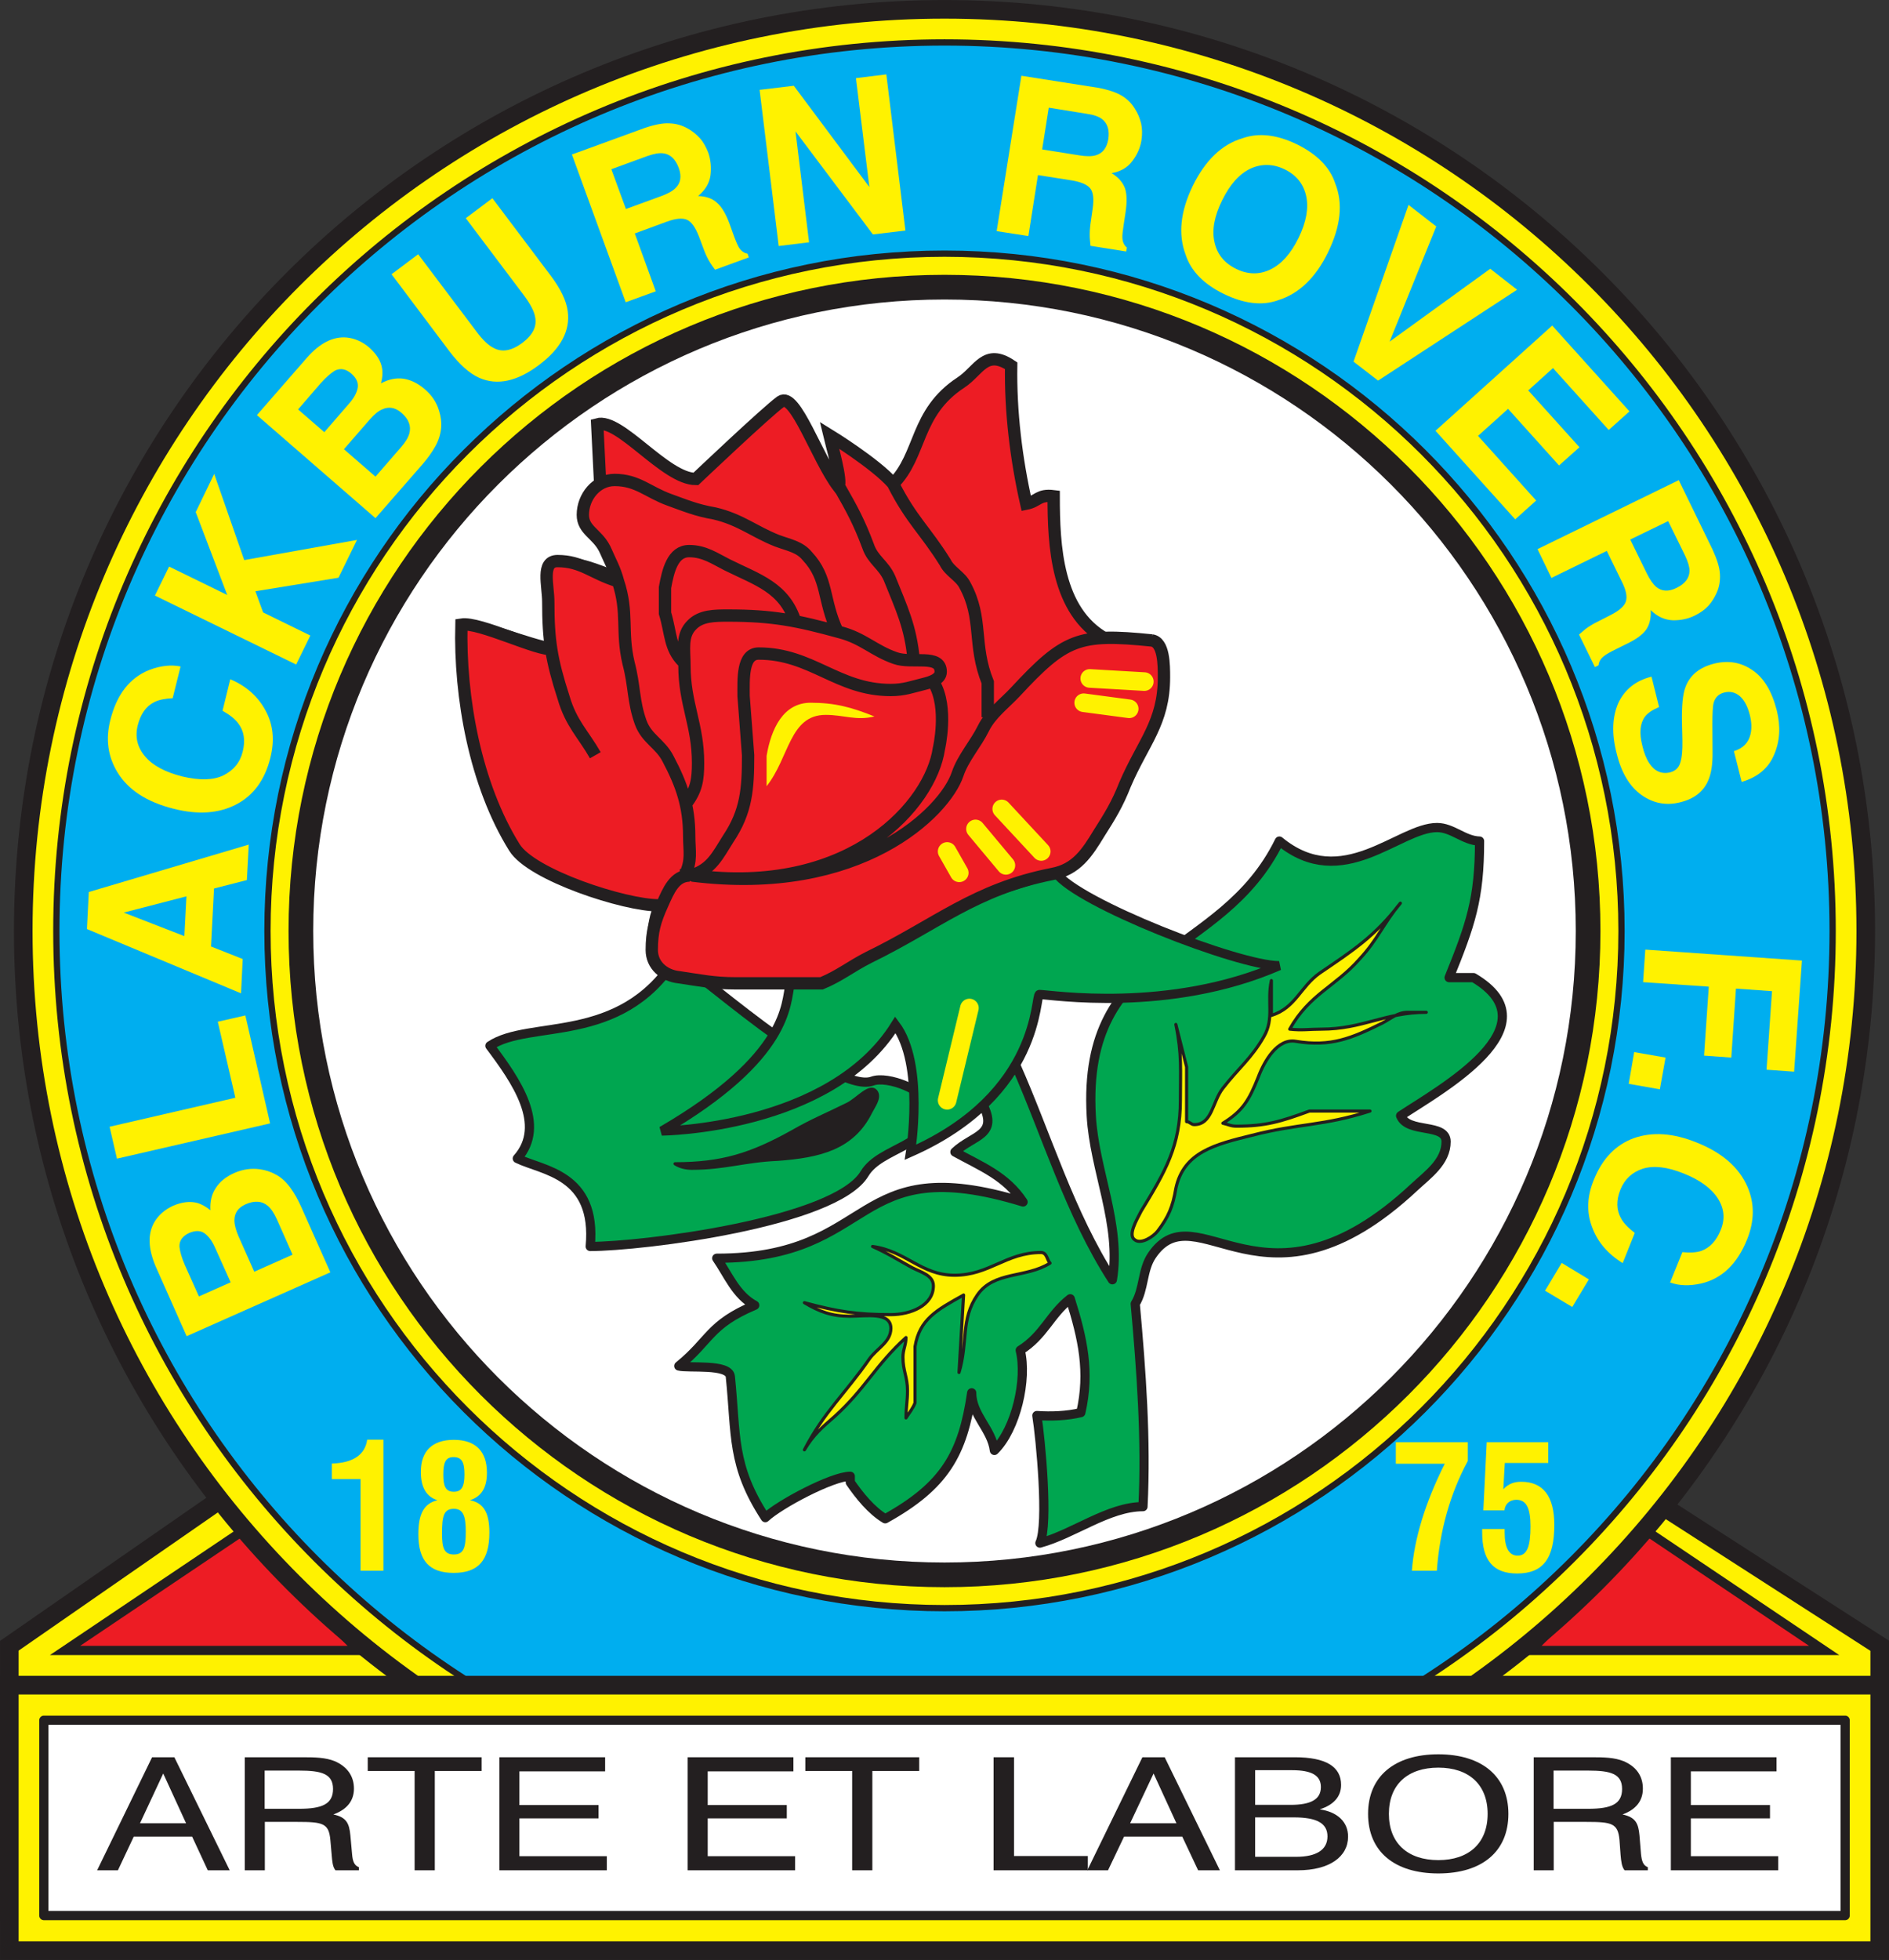
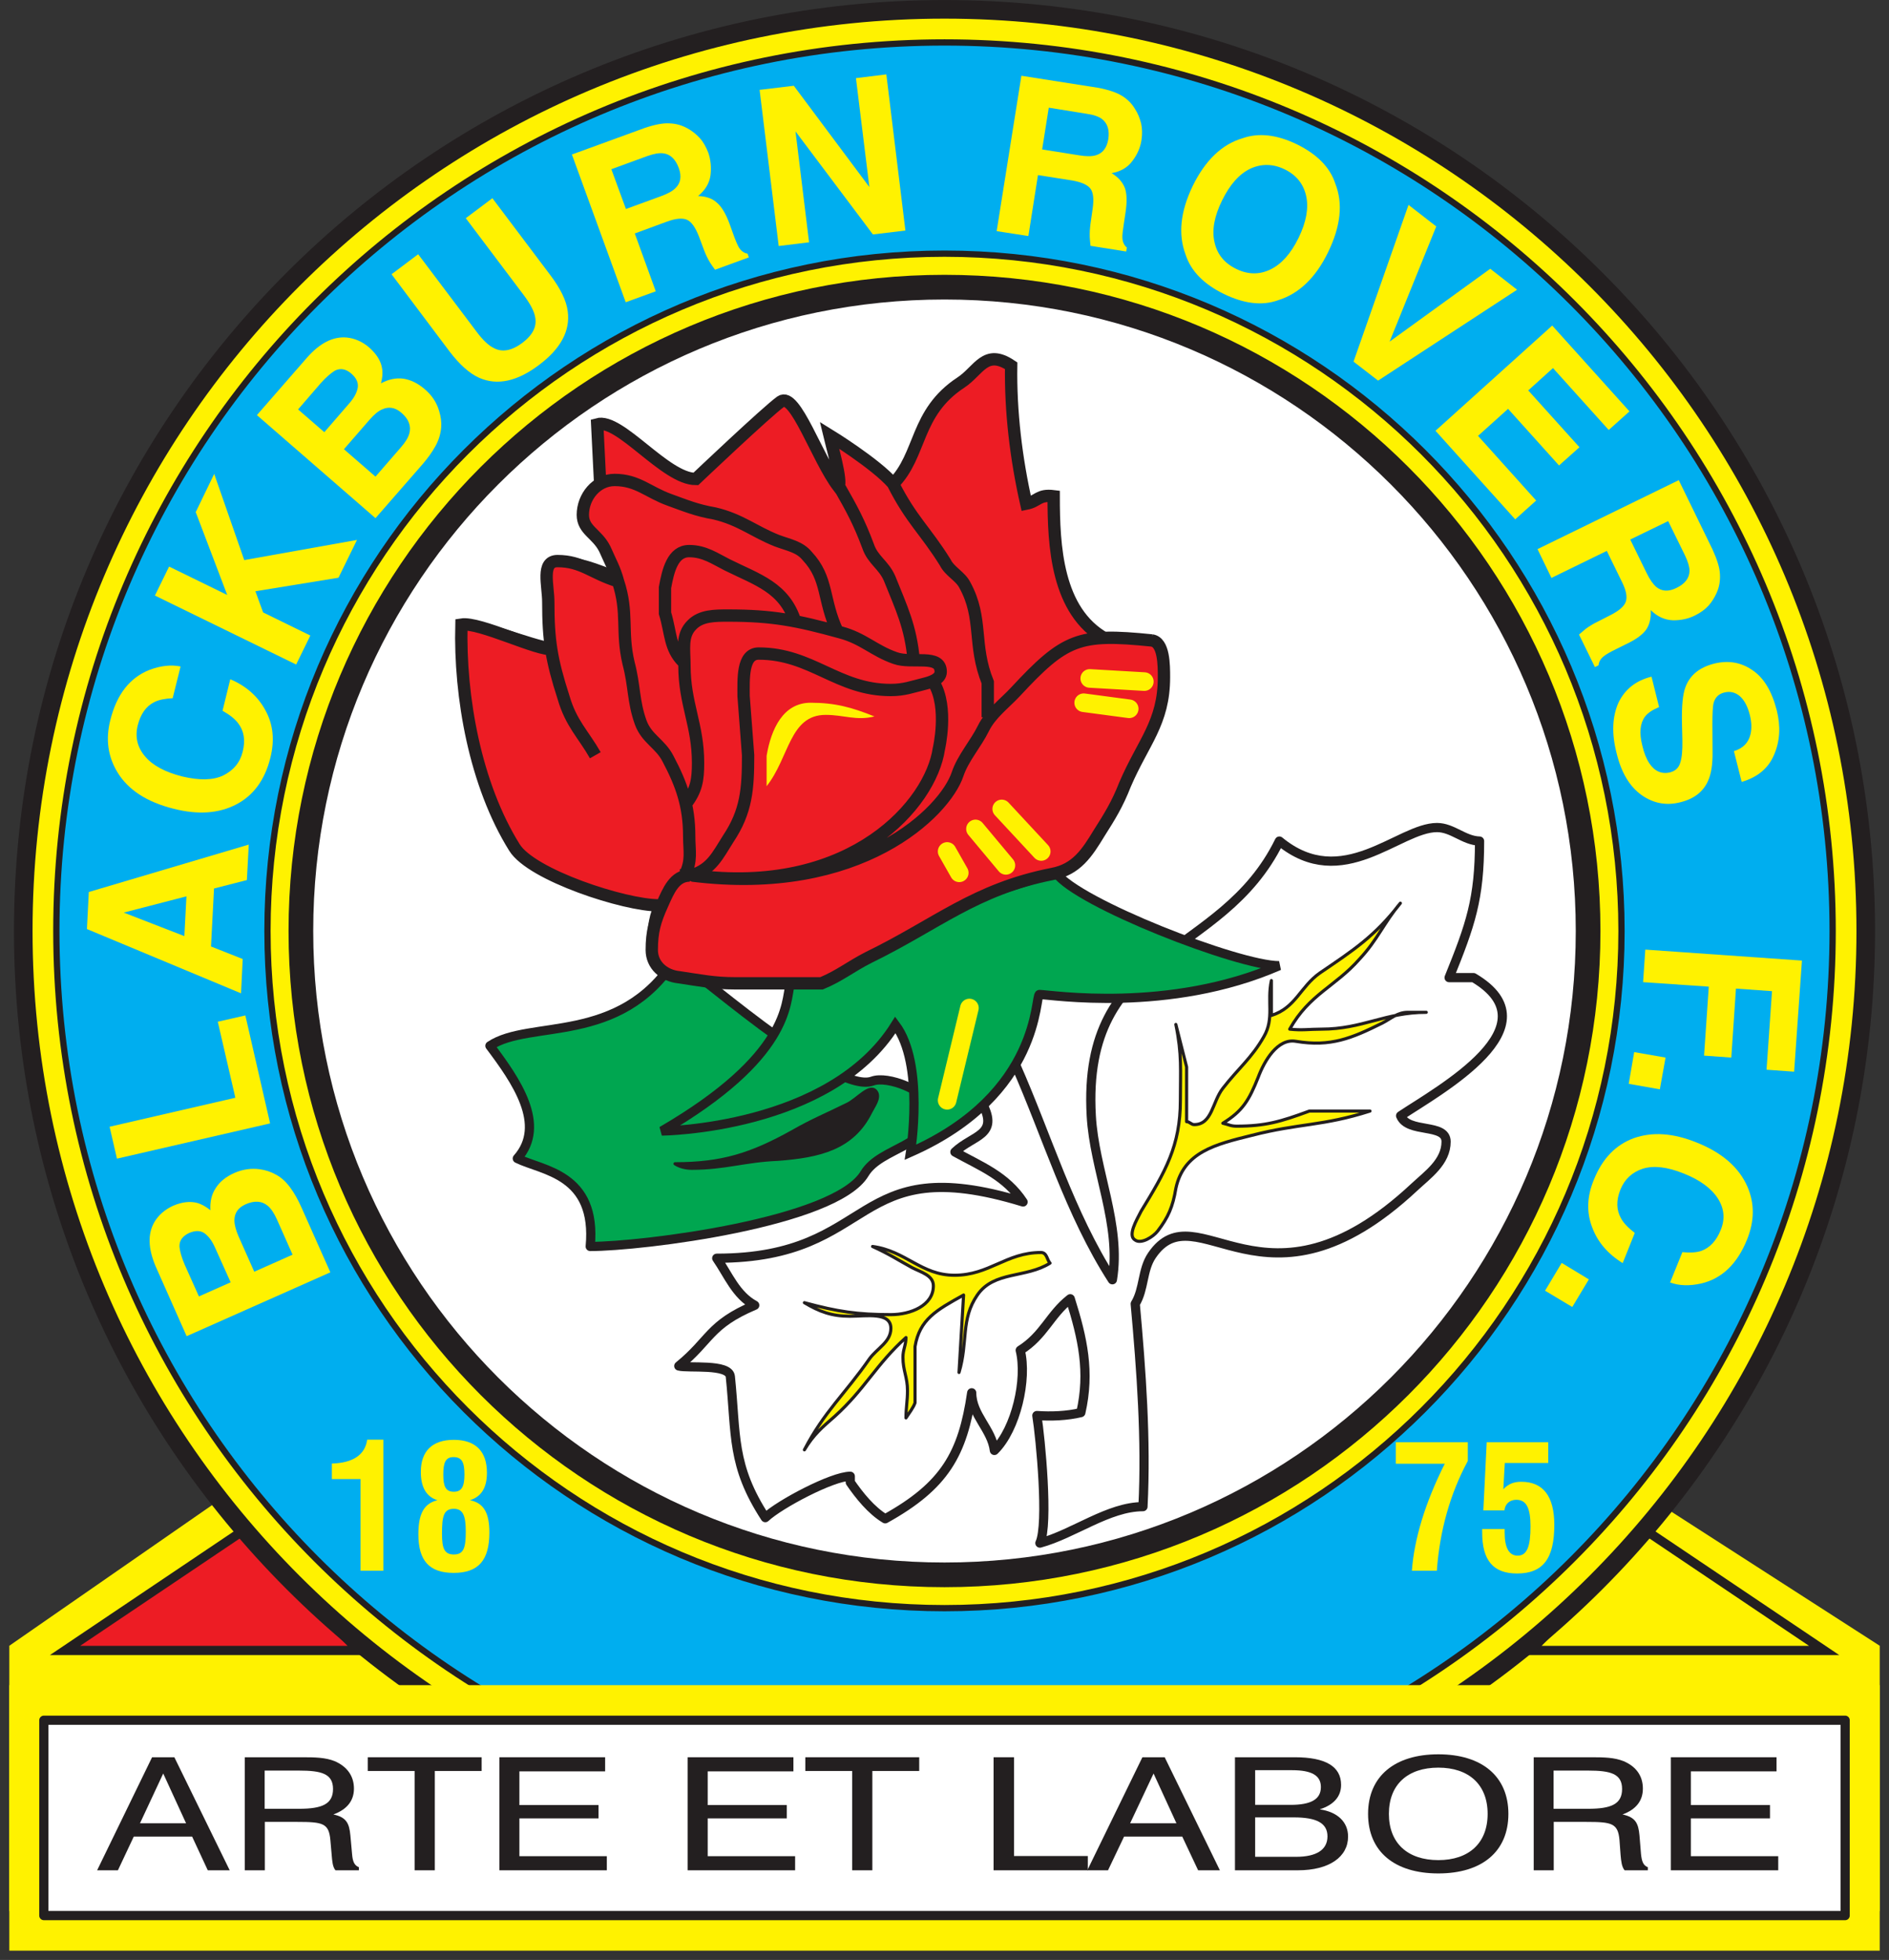
<svg xmlns="http://www.w3.org/2000/svg" width="310.67pt" height="322.22pt" viewBox="0 0 310.67 322.22" version="1.1">
  <rect x="0" y="0" width="310.67" height="322.22" fill="#333333" stroke="none" />
  <defs>
    <clipPath id="clip1">
-       <path d="M 0 151 L 310.672 151 L 310.672 322.219 L 0 322.219 Z M 0 151 " />
-     </clipPath>
+       </clipPath>
    <clipPath id="clip2">
      <path d="M 0 275 L 310.672 275 L 310.672 322.219 L 0 322.219 Z M 0 275 " />
    </clipPath>
  </defs>
  <g id="surface1">
    <path style=" stroke:none;fill-rule:evenodd;fill:rgb(100%,94.899%,0%);fill-opacity:1;" d="M 309.145 270.566 L 309.145 314.184 L 1.531 314.184 L 1.531 270.566 L 149.559 167.91 L 309.145 270.566 " />
    <g clip-path="url(#clip1)" clip-rule="nonzero">
      <path style="fill:none;stroke-width:30.593;stroke-linecap:round;stroke-linejoin:miter;stroke:rgb(13.699%,12.199%,12.5%);stroke-opacity:1;stroke-miterlimit:3.864;" d="M 3091.445 516.536 L 3091.445 80.364 L 15.312 80.364 L 15.312 516.536 L 1495.586 1543.098 Z M 3091.445 516.536 " transform="matrix(0.1,0,0,-0.1,0,322.22)" />
    </g>
    <path style=" stroke:none;fill-rule:evenodd;fill:rgb(92.899%,10.999%,14.099%);fill-opacity:1;" d="M 10.695 271.34 L 58.988 271.34 L 39.578 251.918 L 10.695 271.34 " />
    <path style="fill:none;stroke-width:15.137;stroke-linecap:round;stroke-linejoin:miter;stroke:rgb(13.699%,12.199%,12.5%);stroke-opacity:1;stroke-miterlimit:3.864;" d="M 106.953 508.802 L 589.883 508.802 L 395.781 703.02 Z M 106.953 508.802 " transform="matrix(0.1,0,0,-0.1,0,322.22)" />
-     <path style=" stroke:none;fill-rule:evenodd;fill:rgb(92.899%,10.999%,14.099%);fill-opacity:1;" d="M 300.004 271.34 L 251.711 271.34 L 271.129 251.918 L 300.004 271.34 " />
    <path style="fill:none;stroke-width:15.137;stroke-linecap:round;stroke-linejoin:miter;stroke:rgb(13.699%,12.199%,12.5%);stroke-opacity:1;stroke-miterlimit:3.864;" d="M 3000.039 508.802 L 2517.109 508.802 L 2711.289 703.02 Z M 3000.039 508.802 " transform="matrix(0.1,0,0,-0.1,0,322.22)" />
    <path style=" stroke:none;fill-rule:evenodd;fill:rgb(100%,94.899%,0%);fill-opacity:1;" d="M 3.828 153.059 C 3.828 69.371 71.664 1.535 155.336 1.535 C 239.016 1.535 306.848 69.371 306.848 153.059 C 306.848 236.711 239.016 304.551 155.336 304.551 C 71.664 304.551 3.828 236.711 3.828 153.059 " />
    <path style="fill:none;stroke-width:30.593;stroke-linecap:round;stroke-linejoin:round;stroke:rgb(13.699%,12.199%,12.5%);stroke-opacity:1;stroke-miterlimit:3.864;" d="M 38.242 1691.614 C 38.242 2528.489 716.641 3206.848 1553.359 3206.848 C 2390.156 3206.848 3068.477 2528.489 3068.477 1691.614 C 3068.477 855.091 2390.156 176.692 1553.359 176.692 C 716.641 176.692 38.242 855.091 38.242 1691.614 Z M 38.242 1691.614 " transform="matrix(0.1,0,0,-0.1,0,322.22)" />
    <path style=" stroke:none;fill-rule:evenodd;fill:rgb(0%,68.199%,93.7%);fill-opacity:1;" d="M 9.266 153.059 C 9.266 72.367 74.641 6.98 155.336 6.98 C 236 6.98 301.402 72.367 301.402 153.059 C 301.402 233.719 236 299.141 155.336 299.141 C 74.641 299.141 9.266 233.719 9.266 153.059 " />
    <path style="fill:none;stroke-width:10.304;stroke-linecap:round;stroke-linejoin:round;stroke:rgb(13.699%,12.199%,12.5%);stroke-opacity:1;stroke-miterlimit:3.864;" d="M 92.656 1691.614 C 92.656 2498.528 746.406 3152.395 1553.359 3152.395 C 2360 3152.395 3014.023 2498.528 3014.023 1691.614 C 3014.023 885.013 2360 230.794 1553.359 230.794 C 746.406 230.794 92.656 885.013 92.656 1691.614 Z M 92.656 1691.614 " transform="matrix(0.1,0,0,-0.1,0,322.22)" />
    <path style=" stroke:none;fill-rule:evenodd;fill:rgb(100%,94.899%,0%);fill-opacity:1;" d="M 43.988 153.059 C 43.988 91.566 93.836 41.703 155.336 41.703 C 216.836 41.703 266.676 91.566 266.676 153.059 C 266.676 214.551 216.836 264.383 155.336 264.383 C 93.836 264.383 43.988 214.551 43.988 153.059 " />
    <path style="fill:none;stroke-width:10.304;stroke-linecap:round;stroke-linejoin:round;stroke:rgb(13.699%,12.199%,12.5%);stroke-opacity:1;stroke-miterlimit:3.864;" d="M 439.883 1691.614 C 439.883 2306.536 938.359 2805.169 1553.359 2805.169 C 2168.359 2805.169 2666.758 2306.536 2666.758 1691.614 C 2666.758 1076.692 2168.359 578.372 1553.359 578.372 C 938.359 578.372 439.883 1076.692 439.883 1691.614 Z M 439.883 1691.614 " transform="matrix(0.1,0,0,-0.1,0,322.22)" />
    <path style=" stroke:none;fill-rule:evenodd;fill:rgb(100%,100%,100%);fill-opacity:1;" d="M 49.484 153.059 C 49.484 94.594 96.883 47.211 155.336 47.211 C 213.793 47.211 261.184 94.594 261.184 153.059 C 261.184 211.523 213.793 258.906 155.336 258.906 C 96.883 258.906 49.484 211.523 49.484 153.059 " />
    <path style="fill:none;stroke-width:40.578;stroke-linecap:round;stroke-linejoin:round;stroke:rgb(13.699%,12.199%,12.5%);stroke-opacity:1;stroke-miterlimit:3.864;" d="M 494.844 1691.614 C 494.844 2276.262 968.828 2750.091 1553.359 2750.091 C 2137.93 2750.091 2611.836 2276.262 2611.836 1691.614 C 2611.836 1106.966 2137.93 633.138 1553.359 633.138 C 968.828 633.138 494.844 1106.966 494.844 1691.614 Z M 494.844 1691.614 " transform="matrix(0.1,0,0,-0.1,0,322.22)" />
    <path style=" stroke:none;fill-rule:evenodd;fill:rgb(100%,94.899%,0%);fill-opacity:1;" d="M 25.383 200.926 C 26.066 199.762 27.09 198.863 28.488 198.219 C 29.945 197.605 31.258 197.449 32.469 197.77 C 33.121 197.961 33.836 198.348 34.605 198.961 C 34.516 197.578 34.793 196.352 35.48 195.32 C 36.129 194.289 37.156 193.453 38.523 192.844 C 39.918 192.23 41.32 192.031 42.746 192.23 C 43.676 192.355 44.547 192.645 45.355 193.098 C 46.289 193.582 47.062 194.324 47.746 195.258 C 48.43 196.191 49.023 197.254 49.551 198.441 L 54.332 209.172 L 30.695 219.672 L 25.602 208.203 C 24.359 205.273 24.266 202.859 25.383 200.926 Z M 41.816 209.074 L 48.117 206.27 L 45.543 200.473 C 45.078 199.441 44.578 198.699 44.055 198.254 C 43.059 197.414 41.844 197.348 40.383 197.992 C 39.172 198.539 38.551 199.41 38.551 200.637 C 38.551 201.312 38.773 202.18 39.211 203.211 Z M 32.715 213.133 L 37.934 210.816 L 35.324 205.016 C 34.859 203.984 34.301 203.246 33.648 202.762 C 32.961 202.277 32.125 202.281 31.129 202.695 C 30.016 203.211 29.484 203.953 29.512 204.949 C 29.609 205.82 29.891 206.785 30.387 207.945 L 32.715 213.133 " />
    <path style=" stroke:none;fill-rule:evenodd;fill:rgb(100%,94.899%,0%);fill-opacity:1;" d="M 19.234 190.484 L 18.023 185.238 L 38.707 180.473 L 35.816 167.973 L 40.352 166.941 L 44.422 184.688 L 19.234 190.484 " />
    <path style=" stroke:none;fill-rule:evenodd;fill:rgb(100%,94.899%,0%);fill-opacity:1;" d="M 14.297 152.738 L 14.605 146.648 L 40.914 138.852 L 40.602 144.684 L 35.199 146.07 L 34.703 155.605 L 39.918 157.664 L 39.641 163.305 Z M 30.32 153.898 L 30.664 147.359 L 20.352 150.031 Z M 30.32 153.898 " />
    <path style=" stroke:none;fill-rule:evenodd;fill:rgb(100%,94.899%,0%);fill-opacity:1;" d="M 19.297 126.934 C 17.746 124.359 17.34 121.523 18.148 118.367 C 19.207 114.148 21.344 111.406 24.609 110.121 C 26.414 109.445 28.117 109.25 29.699 109.57 L 28.398 114.789 C 27.121 114.855 26.098 115.051 25.355 115.438 C 24.016 116.109 23.117 117.398 22.648 119.27 C 22.184 121.168 22.59 122.875 23.863 124.359 C 25.102 125.84 27.156 126.934 29.945 127.645 C 32.777 128.32 35.043 128.289 36.719 127.484 C 38.402 126.648 39.488 125.355 39.918 123.555 C 40.383 121.715 40.137 120.172 39.172 118.914 C 38.645 118.207 37.809 117.527 36.598 116.855 L 37.871 111.668 C 40.512 112.793 42.438 114.504 43.676 116.82 C 44.922 119.105 45.199 121.684 44.457 124.617 C 43.555 128.223 41.691 130.77 38.863 132.246 C 36.039 133.73 32.59 133.988 28.551 132.961 C 24.172 131.863 21.066 129.867 19.297 126.934 " />
    <path style=" stroke:none;fill-rule:evenodd;fill:rgb(100%,94.899%,0%);fill-opacity:1;" d="M 25.477 97.91 L 27.809 93.145 L 37.371 97.816 L 32.188 84.191 L 35.23 77.91 L 40.168 92.078 L 58.711 88.766 L 55.668 94.98 L 42.004 97.203 L 43.273 100.684 L 51.039 104.484 L 48.707 109.25 L 25.477 97.91 " />
    <path style=" stroke:none;fill-rule:evenodd;fill:rgb(100%,94.899%,0%);fill-opacity:1;" d="M 57.004 55.488 C 58.34 55.617 59.613 56.164 60.758 57.164 C 61.941 58.227 62.656 59.355 62.84 60.578 C 62.965 61.254 62.906 62.094 62.656 63.023 C 63.902 62.352 65.109 62.094 66.355 62.258 C 67.562 62.445 68.746 63.023 69.863 63.992 C 71.043 64.992 71.816 66.184 72.223 67.566 C 72.504 68.473 72.625 69.371 72.559 70.273 C 72.469 71.336 72.156 72.367 71.602 73.367 C 71.043 74.363 70.324 75.363 69.457 76.363 L 61.754 85.188 L 42.25 68.246 L 50.512 58.773 C 52.621 56.391 54.77 55.297 57.004 55.488 Z M 56.566 73.852 L 61.754 78.359 L 65.918 73.562 C 66.66 72.723 67.129 71.949 67.316 71.273 C 67.656 70.047 67.223 68.891 66.012 67.859 C 65.016 66.988 63.93 66.797 62.84 67.312 C 62.219 67.566 61.539 68.148 60.793 68.988 Z M 49.023 67.312 L 53.34 71.051 L 57.5 66.246 C 58.246 65.379 58.68 64.574 58.836 63.734 C 58.961 62.93 58.617 62.156 57.812 61.449 C 56.91 60.645 55.977 60.48 55.078 60.934 C 54.363 61.383 53.586 62.059 52.75 62.996 L 49.023 67.312 " />
    <path style=" stroke:none;fill-rule:evenodd;fill:rgb(100%,94.899%,0%);fill-opacity:1;" d="M 64.395 45.086 L 68.773 41.797 L 78.344 54.488 C 79.395 55.906 80.359 56.812 81.168 57.195 C 82.566 57.969 84.148 57.68 85.918 56.359 C 87.66 55.039 88.34 53.621 88 52.074 C 87.844 51.172 87.223 49.98 86.168 48.562 L 76.602 35.871 L 80.98 32.586 L 90.543 45.277 C 92.191 47.469 93.156 49.434 93.371 51.172 C 93.809 54.359 92.227 57.324 88.648 60 C 85.078 62.703 81.785 63.414 78.836 62.125 C 77.223 61.414 75.605 59.965 73.93 57.777 L 64.395 45.086 " />
    <path style=" stroke:none;fill-rule:evenodd;fill:rgb(100%,94.899%,0%);fill-opacity:1;" d="M 110.113 20.285 C 111.199 20.316 112.164 20.605 113.098 21.121 C 113.84 21.535 114.492 22.055 115.086 22.699 C 115.672 23.34 116.109 24.148 116.48 25.082 C 116.883 26.238 117.012 27.5 116.852 28.82 C 116.664 30.141 115.988 31.266 114.805 32.23 C 116.109 32.262 117.133 32.621 117.875 33.297 C 118.656 33.941 119.371 35.133 119.988 36.805 L 120.578 38.449 C 120.98 39.578 121.297 40.285 121.512 40.672 C 121.887 41.254 122.352 41.605 122.941 41.703 L 123.156 42.316 L 117.598 44.344 C 117.227 43.859 116.977 43.477 116.789 43.184 C 116.391 42.539 116.078 41.867 115.801 41.156 L 114.957 38.898 C 114.371 37.387 113.719 36.449 112.973 36.129 C 112.227 35.809 111.141 35.902 109.648 36.449 L 104.398 38.383 L 107.848 47.891 L 102.906 49.691 L 94.059 25.402 L 105.98 21.055 C 107.691 20.473 109.059 20.215 110.113 20.285 Z M 100.547 27.82 L 102.941 34.359 L 108.688 32.262 C 109.836 31.848 110.645 31.395 111.105 30.91 C 111.945 30.105 112.129 29.008 111.637 27.629 C 111.105 26.18 110.242 25.34 109.086 25.211 C 108.438 25.113 107.562 25.273 106.449 25.66 L 100.547 27.82 " />
    <path style=" stroke:none;fill-rule:evenodd;fill:rgb(100%,94.899%,0%);fill-opacity:1;" d="M 124.926 14.773 L 130.551 14.098 L 142.977 30.75 L 140.77 12.844 L 145.77 12.23 L 148.906 37.902 L 143.562 38.543 L 130.832 21.605 L 133.062 39.836 L 128.066 40.445 L 124.926 14.773 " />
    <path style=" stroke:none;fill-rule:evenodd;fill:rgb(100%,94.899%,0%);fill-opacity:1;" d="M 184.504 15.742 C 185.402 16.289 186.148 17.027 186.676 17.93 C 187.145 18.637 187.449 19.441 187.672 20.285 C 187.852 21.121 187.883 22.02 187.727 23.055 C 187.547 24.246 187.051 25.402 186.234 26.469 C 185.43 27.562 184.285 28.207 182.82 28.465 C 183.91 29.137 184.629 29.945 185 30.91 C 185.336 31.848 185.375 33.199 185.098 35.004 L 184.84 36.711 C 184.656 37.871 184.562 38.676 184.59 39.094 C 184.629 39.805 184.867 40.316 185.336 40.703 L 185.211 41.348 L 179.348 40.414 C 179.281 39.836 179.25 39.352 179.223 38.996 C 179.195 38.258 179.25 37.516 179.348 36.773 L 179.691 34.391 C 179.93 32.746 179.816 31.621 179.309 30.977 C 178.82 30.363 177.797 29.914 176.238 29.656 L 170.707 28.785 L 169.129 38.805 L 163.914 38 L 167.98 12.453 L 180.496 14.418 C 182.266 14.738 183.594 15.191 184.504 15.742 Z M 172.484 17.703 L 171.395 24.566 L 177.453 25.531 C 178.629 25.727 179.559 25.727 180.215 25.531 C 181.336 25.211 182.016 24.34 182.266 22.926 C 182.512 21.379 182.141 20.25 181.203 19.543 C 180.676 19.156 179.844 18.863 178.695 18.703 L 172.484 17.703 " />
    <path style=" stroke:none;fill-rule:evenodd;fill:rgb(100%,94.899%,0%);fill-opacity:1;" d="M 210.254 49.34 C 207.613 50.305 204.625 49.949 201.305 48.34 C 197.984 46.727 195.871 44.566 195 41.898 C 193.727 38.543 194.129 34.777 196.148 30.59 C 198.227 26.34 200.961 23.727 204.348 22.73 C 206.988 21.797 209.965 22.117 213.297 23.727 C 216.617 25.371 218.73 27.5 219.602 30.172 C 220.902 33.457 220.5 37.191 218.414 41.48 C 216.395 45.633 213.66 48.273 210.25 49.34 Z M 208.914 44.312 C 210.742 43.441 212.301 41.703 213.574 39.094 C 214.844 36.484 215.246 34.195 214.816 32.23 C 214.375 30.234 213.199 28.785 211.305 27.852 C 209.383 26.914 207.488 26.887 205.648 27.723 C 203.82 28.594 202.273 30.332 200.992 32.941 C 199.688 35.582 199.289 37.871 199.746 39.836 C 200.188 41.832 201.391 43.281 203.324 44.215 C 205.219 45.148 207.113 45.18 208.914 44.312 " />
    <path style=" stroke:none;fill-rule:evenodd;fill:rgb(100%,94.899%,0%);fill-opacity:1;" d="M 245.09 44.184 L 249.504 47.633 L 226.645 62.574 L 222.605 59.453 L 231.648 33.684 L 236.211 37.227 L 228.539 56.164 L 245.09 44.184 " />
    <path style=" stroke:none;fill-rule:evenodd;fill:rgb(100%,94.899%,0%);fill-opacity:1;" d="M 264.574 70.691 L 255.406 60.512 L 251.34 64.184 L 259.762 73.527 L 256.402 76.523 L 248.02 67.215 L 243.082 71.66 L 252.641 82.289 L 249.195 85.383 L 236.086 70.82 L 255.281 53.523 L 267.988 67.633 L 264.574 70.691 " />
    <path style=" stroke:none;fill-rule:evenodd;fill:rgb(100%,94.899%,0%);fill-opacity:1;" d="M 282.867 94.398 C 282.926 95.465 282.77 96.465 282.34 97.43 C 281.996 98.203 281.555 98.941 280.973 99.59 C 280.406 100.199 279.66 100.746 278.734 101.199 C 277.645 101.742 276.41 102.004 275.07 101.973 C 273.738 101.906 272.555 101.359 271.473 100.293 C 271.559 101.586 271.309 102.648 270.754 103.484 C 270.16 104.324 269.078 105.129 267.434 105.902 L 265.875 106.672 C 264.82 107.188 264.141 107.578 263.797 107.863 C 263.234 108.285 262.957 108.801 262.898 109.379 L 262.305 109.672 L 259.691 104.324 C 260.133 103.938 260.508 103.613 260.785 103.387 C 261.367 102.969 262.016 102.551 262.707 102.227 L 264.852 101.133 C 266.305 100.395 267.148 99.652 267.395 98.879 C 267.645 98.105 267.434 97.012 266.715 95.594 L 264.258 90.57 L 255.156 95.012 L 252.863 90.277 L 276.094 78.938 L 281.652 90.344 C 282.398 91.984 282.828 93.34 282.867 94.398 Z M 274.352 85.672 L 268.113 88.699 L 270.812 94.211 C 271.34 95.305 271.875 96.043 272.398 96.496 C 273.301 97.234 274.418 97.301 275.719 96.656 C 277.117 95.98 277.836 95.047 277.863 93.855 C 277.863 93.211 277.613 92.34 277.117 91.309 L 274.352 85.672 " />
    <path style=" stroke:none;fill-rule:evenodd;fill:rgb(100%,94.899%,0%);fill-opacity:1;" d="M 272.859 116.242 C 271.777 116.691 271.004 117.207 270.535 117.82 C 269.73 118.914 269.566 120.492 270.102 122.586 C 270.383 123.809 270.781 124.777 271.254 125.488 C 272.121 126.805 273.301 127.32 274.695 126.969 C 275.539 126.742 276.094 126.227 276.34 125.387 C 276.621 124.551 276.715 123.297 276.688 121.684 L 276.621 118.883 C 276.562 116.109 276.746 114.148 277.184 112.988 C 277.922 110.988 279.508 109.699 281.969 109.086 C 284.227 108.543 286.285 108.863 288.176 110.152 C 290.074 111.406 291.402 113.633 292.215 116.789 C 292.867 119.43 292.742 121.848 291.777 124.066 C 290.848 126.293 289.078 127.773 286.438 128.547 L 285.164 123.488 C 286.656 123.035 287.555 122.105 287.891 120.719 C 288.109 119.781 288.082 118.723 287.777 117.527 C 287.434 116.176 286.906 115.145 286.16 114.469 C 285.414 113.824 284.543 113.602 283.547 113.859 C 282.676 114.082 282.094 114.633 281.836 115.531 C 281.68 116.109 281.625 117.305 281.625 119.074 L 281.652 123.648 C 281.68 125.648 281.434 127.227 280.906 128.387 C 280.102 130.188 278.582 131.352 276.34 131.895 C 274.074 132.477 271.93 132.09 269.969 130.703 C 268.02 129.316 266.648 127.031 265.875 123.844 C 265.031 120.59 265.164 117.82 266.16 115.562 C 267.215 113.34 269.012 111.891 271.613 111.246 L 272.859 116.242 " />
    <path style=" stroke:none;fill-rule:evenodd;fill:rgb(100%,94.899%,0%);fill-opacity:1;" d="M 296.352 157.922 L 295.066 176.188 L 290.531 175.863 L 291.43 162.949 L 285.5 162.527 L 284.734 173.867 L 280.254 173.547 L 281.031 162.207 L 270.227 161.469 L 270.59 156.117 L 296.352 157.922 " />
    <path style=" stroke:none;fill-rule:evenodd;fill:rgb(100%,94.899%,0%);fill-opacity:1;" d="M 273.922 173.867 L 272.984 179.086 L 267.863 178.184 L 268.762 172.969 L 273.922 173.867 " />
    <path style=" stroke:none;fill-rule:evenodd;fill:rgb(100%,94.899%,0%);fill-opacity:1;" d="M 287.402 195.129 C 288.582 197.863 288.551 200.73 287.336 203.758 C 285.719 207.785 283.203 210.203 279.785 211.008 C 277.891 211.43 276.188 211.395 274.668 210.844 L 276.688 205.855 C 277.957 205.984 279.012 205.914 279.785 205.656 C 281.184 205.145 282.273 204.016 282.992 202.215 C 283.738 200.41 283.574 198.672 282.523 197.027 C 281.469 195.387 279.605 193.996 276.934 192.938 C 274.227 191.84 271.996 191.582 270.191 192.133 C 268.418 192.711 267.184 193.867 266.496 195.578 C 265.789 197.348 265.816 198.898 266.59 200.277 C 266.992 201.055 267.77 201.859 268.859 202.695 L 266.871 207.656 C 264.418 206.145 262.734 204.18 261.836 201.73 C 260.906 199.277 260.992 196.672 262.152 193.902 C 263.547 190.457 265.723 188.199 268.734 187.105 C 271.777 186.043 275.191 186.27 279.078 187.848 C 283.27 189.52 286.035 191.969 287.402 195.129 " />
    <path style=" stroke:none;fill-rule:evenodd;fill:rgb(100%,94.899%,0%);fill-opacity:1;" d="M 261.309 210.332 L 258.582 214.871 L 254.105 212.195 L 256.84 207.625 L 261.309 210.332 " />
    <path style=" stroke:none;fill-rule:evenodd;fill:rgb(100%,94.899%,0%);fill-opacity:1;" d="M 59.297 258.23 L 63.055 258.23 L 63.055 236.68 L 60.387 236.68 C 60.051 239.16 58.059 240.516 54.582 240.609 L 54.582 243.156 L 59.297 243.156 L 59.297 258.23 " />
    <path style=" stroke:none;fill-rule:evenodd;fill:rgb(100%,94.899%,0%);fill-opacity:1;" d="M 72.906 242.414 C 72.906 240.449 73.277 239.551 74.582 239.551 C 75.98 239.551 76.383 240.414 76.383 242.414 C 76.383 244.348 75.953 245.246 74.641 245.246 C 73.277 245.246 72.906 244.348 72.906 242.414 Z M 74.641 248.051 C 76.195 248.051 76.602 249.273 76.602 251.82 C 76.602 254.461 76.258 255.559 74.641 255.559 C 73.059 255.559 72.691 254.523 72.691 252.141 C 72.691 249.273 72.969 248.051 74.641 248.051 Z M 71.945 246.637 C 69.676 247.18 68.805 248.957 68.805 252.234 C 68.805 256.586 70.605 258.586 74.613 258.586 C 78.68 258.586 80.484 256.523 80.484 251.949 C 80.484 248.758 79.582 247.086 77.281 246.637 C 79.18 246.055 80.082 244.57 80.082 242.121 C 80.082 238.582 78.188 236.711 74.641 236.711 C 71.102 236.711 69.211 238.551 69.211 241.992 C 69.211 244.539 70.141 246.086 71.945 246.637 " />
    <path style=" stroke:none;fill-rule:evenodd;fill:rgb(100%,94.899%,0%);fill-opacity:1;" d="M 232.203 258.23 L 236.309 258.23 C 236.777 251.625 238.508 245.539 241.398 240.191 L 241.398 237.102 L 229.562 237.102 L 229.562 240.641 L 237.609 240.641 C 234.355 247.117 232.574 253.074 232.203 258.23 " />
    <path style=" stroke:none;fill-rule:evenodd;fill:rgb(100%,94.899%,0%);fill-opacity:1;" d="M 243.762 251.367 C 243.762 251.562 243.762 251.727 243.762 251.918 C 243.762 256.523 245.562 258.684 249.504 258.684 C 253.828 258.684 255.625 256.168 255.625 250.691 C 255.625 245.988 253.789 243.605 250.191 243.605 C 248.949 243.605 248.074 243.961 247.242 244.832 L 247.484 240.516 L 254.629 240.516 L 254.629 237.102 L 244.508 237.102 L 243.953 248.309 L 247.426 248.309 C 247.523 247.246 248.297 246.566 249.379 246.566 C 251.062 246.566 251.711 247.988 251.711 250.949 C 251.711 254.203 251.148 255.75 249.598 255.75 C 248.199 255.75 247.457 254.492 247.457 251.949 C 247.457 251.754 247.457 251.598 247.457 251.367 L 243.762 251.367 " />
    <path style=" stroke:none;fill-rule:evenodd;fill:rgb(100%,94.899%,0%);fill-opacity:1;" d="M 1.531 320.691 L 309.145 320.691 L 309.145 277.043 L 1.531 277.043 L 1.531 320.691 " />
    <g clip-path="url(#clip2)" clip-rule="nonzero">
-       <path style="fill:none;stroke-width:30.593;stroke-linecap:round;stroke-linejoin:miter;stroke:rgb(13.699%,12.199%,12.5%);stroke-opacity:1;stroke-miterlimit:3.864;" d="M 15.312 15.286 L 3091.445 15.286 L 3091.445 451.77 L 15.312 451.77 Z M 15.312 15.286 " transform="matrix(0.1,0,0,-0.1,0,322.22)" />
-     </g>
+       </g>
    <path style=" stroke:none;fill-rule:evenodd;fill:rgb(100%,100%,100%);fill-opacity:1;" d="M 7.211 314.926 L 303.457 314.926 L 303.457 282.809 L 7.211 282.809 L 7.211 314.926 " />
    <path style="fill:none;stroke-width:15.137;stroke-linecap:round;stroke-linejoin:round;stroke:rgb(13.699%,12.199%,12.5%);stroke-opacity:1;stroke-miterlimit:3.864;" d="M 72.109 72.942 L 3034.57 72.942 L 3034.57 394.114 L 72.109 394.114 Z M 72.109 72.942 " transform="matrix(0.1,0,0,-0.1,0,322.22)" />
    <path style=" stroke:none;fill-rule:evenodd;fill:rgb(13.699%,12.199%,12.5%);fill-opacity:1;" d="M 23.023 299.75 L 26.844 291.566 L 30.602 299.75 Z M 15.973 307.48 L 19.391 307.48 L 22 301.941 L 31.598 301.941 L 34.172 307.48 L 37.777 307.48 L 28.676 288.895 L 25.012 288.895 L 15.973 307.48 " />
    <path style=" stroke:none;fill-rule:evenodd;fill:rgb(13.699%,12.199%,12.5%);fill-opacity:1;" d="M 43.527 291.086 L 49.176 291.086 C 52.871 291.086 54.77 291.602 54.77 294.113 C 54.77 296.598 52.965 297.367 49.176 297.367 L 43.527 297.367 Z M 40.262 288.895 L 40.262 307.48 L 43.555 307.48 L 43.555 299.523 L 48.898 299.523 C 53.121 299.523 54.082 299.75 54.332 302.492 L 54.547 304.934 C 54.641 306.031 54.703 306.902 55.168 307.48 L 59.02 307.48 L 59.02 306.969 C 58.246 306.676 57.996 305.969 57.902 304.805 L 57.625 301.75 C 57.438 299.75 56.973 298.754 54.824 298.301 C 57.035 297.496 58.211 296.078 58.211 294.051 C 58.211 291.953 57.062 290.41 55.047 289.539 C 53.523 288.93 51.812 288.895 49.734 288.895 L 40.262 288.895 " />
    <path style=" stroke:none;fill-rule:evenodd;fill:rgb(13.699%,12.199%,12.5%);fill-opacity:1;" d="M 68.188 307.48 L 71.508 307.48 L 71.508 291.152 L 79.211 291.152 L 79.211 288.895 L 60.48 288.895 L 60.48 291.152 L 68.188 291.152 L 68.188 307.48 " />
    <path style=" stroke:none;fill-rule:evenodd;fill:rgb(13.699%,12.199%,12.5%);fill-opacity:1;" d="M 82.129 307.48 L 99.801 307.48 L 99.801 305.16 L 85.422 305.16 L 85.422 298.945 L 98.438 298.945 L 98.438 296.754 L 85.422 296.754 L 85.422 291.215 L 99.52 291.215 L 99.52 288.895 L 82.129 288.895 L 82.129 307.48 " />
    <path style=" stroke:none;fill-rule:evenodd;fill:rgb(13.699%,12.199%,12.5%);fill-opacity:1;" d="M 113.098 307.48 L 130.766 307.48 L 130.766 305.16 L 116.391 305.16 L 116.391 298.945 L 129.398 298.945 L 129.398 296.754 L 116.391 296.754 L 116.391 291.215 L 130.488 291.215 L 130.488 288.895 L 113.098 288.895 L 113.098 307.48 " />
    <path style=" stroke:none;fill-rule:evenodd;fill:rgb(13.699%,12.199%,12.5%);fill-opacity:1;" d="M 140.148 307.48 L 143.469 307.48 L 143.469 291.152 L 151.176 291.152 L 151.176 288.895 L 132.445 288.895 L 132.445 291.152 L 140.148 291.152 L 140.148 307.48 " />
    <path style=" stroke:none;fill-rule:evenodd;fill:rgb(13.699%,12.199%,12.5%);fill-opacity:1;" d="M 163.406 307.48 L 178.906 307.48 L 178.906 305.133 L 166.766 305.133 L 166.766 288.895 L 163.406 288.895 L 163.406 307.48 " />
    <path style=" stroke:none;fill-rule:evenodd;fill:rgb(13.699%,12.199%,12.5%);fill-opacity:1;" d="M 185.863 299.75 L 189.719 291.566 L 193.48 299.75 Z M 178.82 307.48 L 182.227 307.48 L 184.867 301.941 L 194.438 301.941 L 197.047 307.48 L 200.625 307.48 L 191.547 288.895 L 187.883 288.895 L 178.82 307.48 " />
    <path style=" stroke:none;fill-rule:evenodd;fill:rgb(13.699%,12.199%,12.5%);fill-opacity:1;" d="M 203.105 307.48 L 213.449 307.48 C 218.637 307.48 221.707 305.262 221.707 301.941 C 221.707 299.523 219.965 297.883 217.047 297.461 C 219.344 296.723 220.559 295.371 220.559 293.438 C 220.559 290.41 218.012 288.895 212.953 288.895 L 203.105 288.895 Z M 206.426 296.723 L 206.426 291.023 L 212.52 291.023 C 215.715 291.023 217.238 291.891 217.238 293.793 C 217.238 295.82 215.59 296.723 212.242 296.723 Z M 206.426 305.262 L 206.426 298.781 L 212.797 298.781 C 216.531 298.781 218.32 299.723 218.32 301.906 C 218.32 304.07 216.559 305.262 213.172 305.262 L 206.426 305.262 " />
    <path style=" stroke:none;fill-rule:evenodd;fill:rgb(13.699%,12.199%,12.5%);fill-opacity:1;" d="M 228.422 298.203 C 228.422 293.371 231.523 290.602 236.555 290.602 C 241.551 290.602 244.66 293.371 244.66 298.203 C 244.66 303.035 241.551 305.805 236.555 305.805 C 231.523 305.805 228.422 303.035 228.422 298.203 Z M 224.996 298.203 C 224.996 304.422 229.379 307.996 236.555 307.996 C 243.703 307.996 248.074 304.422 248.074 298.203 C 248.074 292.023 243.703 288.41 236.555 288.41 C 229.379 288.41 224.996 292.023 224.996 298.203 " />
    <path style=" stroke:none;fill-rule:evenodd;fill:rgb(13.699%,12.199%,12.5%);fill-opacity:1;" d="M 255.504 291.086 L 261.184 291.086 C 264.879 291.086 266.773 291.602 266.773 294.113 C 266.773 296.598 264.977 297.367 261.184 297.367 L 255.504 297.367 Z M 252.238 288.895 L 252.238 307.48 L 255.531 307.48 L 255.531 299.523 L 260.906 299.523 C 265.098 299.523 266.094 299.75 266.344 302.492 L 266.523 304.934 C 266.621 306.031 266.715 306.902 267.184 307.48 L 271.004 307.48 L 271.004 306.969 C 270.227 306.676 270.008 305.969 269.883 304.805 L 269.633 301.75 C 269.453 299.75 268.984 298.754 266.84 298.301 C 269.043 297.496 270.191 296.078 270.191 294.051 C 270.191 291.953 269.078 290.41 267.023 289.539 C 265.5 288.93 263.828 288.895 261.711 288.895 L 252.238 288.895 " />
    <path style=" stroke:none;fill-rule:evenodd;fill:rgb(13.699%,12.199%,12.5%);fill-opacity:1;" d="M 274.793 307.48 L 292.453 307.48 L 292.453 305.16 L 278.082 305.16 L 278.082 298.945 L 291.098 298.945 L 291.098 296.754 L 278.082 296.754 L 278.082 291.215 L 292.176 291.215 L 292.176 288.895 L 274.793 288.895 L 274.793 307.48 " />
-     <path style=" stroke:none;fill-rule:evenodd;fill:rgb(0%,65.099%,31.4%);fill-opacity:1;" d="M 166.984 174.961 C 172.199 186.723 175.93 199.512 182.945 210.395 C 184.438 201.344 179.969 192.391 179.473 183.434 C 177.883 155.379 200.77 157.953 210.406 138.273 C 220.805 146.84 230.031 136.051 236.336 136.051 C 238.883 136.051 240.777 138.211 243.332 138.273 C 243.332 147.84 241.836 152.027 238.324 160.723 L 242.336 160.723 C 255.875 168.715 236.805 179.148 230.348 183.434 C 231.551 186.398 237.828 184.594 237.828 187.688 C 237.828 191.039 234.785 193.133 232.613 195.16 C 207.945 218.223 196.855 195.48 189.441 206.398 C 187.824 208.785 188.199 211.91 186.703 214.355 C 187.699 225.375 188.531 236.648 187.977 247.695 C 182.32 247.695 176.582 252.176 171.023 253.688 C 172.484 250.598 171.117 236.391 170.523 232.719 C 172.887 232.879 175.461 232.785 177.758 232.234 C 179.281 225.535 178.074 220.059 176.016 213.52 C 172.668 216.129 171.703 219.539 167.789 221.988 C 168.977 226.727 167.109 234.941 163.539 238.453 C 163.102 234.941 159.809 232.621 159.809 228.98 C 158.348 239 155.398 244.246 145.582 249.691 C 143.281 248.309 141.328 245.859 139.84 243.703 L 139.84 242.699 C 136.883 242.699 128.188 247.309 125.863 249.5 C 120.27 240.898 121.109 235.973 120.113 226.309 C 119.895 224.148 113.16 224.984 111.637 224.57 C 116.883 220.316 116.543 217.805 124.125 214.586 C 121.02 212.91 119.773 209.59 117.875 206.855 C 144.559 206.855 139.711 188.879 168.258 197.605 C 165.434 193.324 161.359 191.777 157.047 189.391 C 160.027 186.559 164.371 186.688 161.547 181.406 L 166.984 174.961 " />
    <path style="fill:none;stroke-width:15.137;stroke-linecap:round;stroke-linejoin:round;stroke:rgb(13.699%,12.199%,12.5%);stroke-opacity:1;stroke-miterlimit:3.864;" d="M 1669.844 1472.591 C 1721.992 1354.973 1759.297 1227.083 1829.453 1118.255 C 1844.375 1208.763 1799.688 1298.294 1794.727 1387.864 C 1778.828 1668.411 2007.695 1642.669 2104.062 1839.466 C 2208.047 1753.802 2300.312 1861.692 2363.359 1861.692 C 2388.828 1861.692 2407.773 1840.091 2433.32 1839.466 C 2433.32 1743.802 2418.359 1701.927 2383.242 1614.973 L 2423.359 1614.973 C 2558.75 1535.052 2368.047 1430.716 2303.477 1387.864 C 2315.508 1358.216 2378.281 1376.263 2378.281 1345.325 C 2378.281 1311.809 2347.852 1290.872 2326.133 1270.598 C 2079.453 1039.973 1968.555 1267.395 1894.414 1158.216 C 1878.242 1134.348 1881.992 1103.098 1867.031 1078.645 C 1876.992 968.45 1885.312 855.716 1879.766 745.247 C 1823.203 745.247 1765.82 700.442 1710.234 685.325 C 1724.844 716.223 1711.172 858.294 1705.234 895.013 C 1728.867 893.411 1754.609 894.348 1777.578 899.856 C 1792.812 966.848 1780.742 1021.614 1760.156 1087.005 C 1726.68 1060.911 1717.031 1026.809 1677.891 1002.317 C 1689.648 954.934 1671.094 872.786 1635.391 837.669 C 1631.016 872.786 1598.086 895.989 1598.086 932.395 C 1583.477 832.2 1553.984 779.7 1455.82 725.286 C 1432.812 739.114 1413.281 763.606 1398.398 785.169 L 1398.398 795.208 C 1368.828 795.208 1281.875 749.114 1258.633 727.2 C 1202.695 813.216 1211.094 862.473 1201.133 959.114 C 1198.945 980.716 1131.602 972.356 1116.367 976.497 C 1168.828 1019.036 1165.43 1044.153 1241.25 1076.341 C 1210.195 1093.138 1197.734 1126.302 1178.75 1153.645 C 1445.586 1153.645 1397.109 1333.411 1682.578 1246.145 C 1654.336 1288.958 1613.594 1304.427 1570.469 1328.294 C 1600.273 1356.614 1643.711 1355.325 1615.469 1408.138 Z M 1669.844 1472.591 " transform="matrix(0.1,0,0,-0.1,0,322.22)" />
    <path style=" stroke:none;fill-rule:evenodd;fill:rgb(0%,65.099%,31.4%);fill-opacity:1;" d="M 153.348 182.242 C 152.352 179.25 145.953 176.801 143.469 177.734 C 136.98 180.113 112.504 157.762 111.016 157.762 C 101.918 171.934 87.102 167.555 80.574 171.934 C 84.832 177.605 89.988 184.918 85.078 190.457 C 89.18 192.484 98.188 192.938 97.07 204.922 C 105.582 204.922 137.387 200.988 142.195 192.938 C 144.836 188.555 153.348 188.492 153.348 182.242 " />
    <path style="fill:none;stroke-width:15.137;stroke-linecap:round;stroke-linejoin:round;stroke:rgb(13.699%,12.199%,12.5%);stroke-opacity:1;stroke-miterlimit:3.864;" d="M 1533.477 1399.778 C 1523.516 1429.7 1459.531 1454.192 1434.688 1444.856 C 1369.805 1421.067 1125.039 1644.583 1110.156 1644.583 C 1019.18 1502.864 871.016 1546.653 805.742 1502.864 C 848.32 1446.145 899.883 1373.02 850.781 1317.63 C 891.797 1297.356 981.875 1292.825 970.703 1172.981 C 1055.82 1172.981 1373.867 1212.317 1421.953 1292.825 C 1448.359 1336.653 1533.477 1337.278 1533.477 1399.778 Z M 1533.477 1399.778 " transform="matrix(0.1,0,0,-0.1,0,322.22)" />
    <path style=" stroke:none;fill-rule:evenodd;fill:rgb(0%,65.099%,31.4%);fill-opacity:1;" d="M 173.691 143.523 C 177.145 148.422 203.633 158.762 210.367 158.762 C 192.266 166.652 172.793 163.527 170.957 163.492 C 170.18 163.461 171.355 179.891 149.746 189.426 C 149.746 189.426 152.109 174.93 147.262 168.488 C 136.547 185.688 108.84 185.945 108.84 185.945 C 129.93 173.676 129.184 164.883 129.93 161.883 C 152.293 148.84 173.691 143.523 173.691 143.523 " />
    <path style="fill:none;stroke-width:15.137;stroke-linecap:butt;stroke-linejoin:miter;stroke:rgb(13.699%,12.199%,12.5%);stroke-opacity:1;stroke-miterlimit:3.864;" d="M 1736.914 1786.966 C 1771.445 1737.981 2036.328 1634.583 2103.672 1634.583 C 1922.656 1555.677 1727.93 1586.927 1709.57 1587.278 C 1701.797 1587.591 1713.555 1423.294 1497.461 1327.942 C 1497.461 1327.942 1521.094 1472.903 1472.617 1537.317 C 1365.469 1365.325 1088.398 1362.747 1088.398 1362.747 C 1299.297 1485.442 1291.836 1573.372 1299.297 1603.372 C 1522.93 1733.802 1736.914 1786.966 1736.914 1786.966 Z M 1736.914 1786.966 " transform="matrix(0.1,0,0,-0.1,0,322.22)" />
    <path style=" stroke:none;fill-rule:evenodd;fill:rgb(92.899%,10.999%,14.099%);fill-opacity:1;" d="M 189.414 105.289 C 191.434 105.547 191.43 109.348 191.43 111.344 C 191.434 118.852 188.016 122.004 185.031 128.965 C 183.758 132.219 182.512 134.215 180.773 136.953 C 178.793 140.203 177.051 142.945 173.043 143.688 C 160.305 146.195 154.094 151.93 142.852 157.406 C 139.871 158.922 138.129 160.402 135.117 161.66 L 120.891 161.66 C 117.414 161.66 115.18 161.176 111.668 160.664 C 109.184 160.402 107.191 158.664 107.191 156.184 C 107.191 153.352 107.227 151.32 108.312 148.84 C 102.719 148.84 87.438 143.879 84.613 139.336 C 78.156 128.996 75.574 114.566 75.887 102.68 C 78.586 102.262 87.473 105.965 90.609 106.352 C 90.301 104.16 90.172 101.906 90.172 98.977 C 90.172 96.238 88.934 92.242 91.695 92.242 C 95.426 92.242 97.875 93.402 101.352 94.66 C 100.887 93.145 100.27 92.051 99.613 90.57 C 99.551 90.438 99.488 90.309 99.43 90.184 C 98.156 87.699 95.855 87.152 95.855 84.641 C 95.855 82.578 96.914 80.645 98.559 79.648 L 98.219 69.758 C 101.918 68.695 109.402 78.746 114.434 78.746 C 114.617 78.746 126.078 67.695 128.406 66.023 C 130.766 64.348 134.402 75.43 137.879 80.004 C 138.566 79.23 136.668 72.723 136.391 71.531 C 136.391 71.531 143.996 76.203 146.855 79.488 C 151.574 74.719 150.461 67.824 158.066 62.867 C 160.984 60.934 162.047 57.262 166.297 60.125 C 166.18 67.664 167.109 75.398 168.785 82.805 C 170.746 82.418 170.746 81.258 173.289 81.582 C 173.289 89.508 173.758 99.977 181.172 104.676 L 189.414 105.289 " />
    <path style="fill:none;stroke-width:15.137;stroke-linecap:butt;stroke-linejoin:miter;stroke:rgb(13.699%,12.199%,12.5%);stroke-opacity:1;stroke-miterlimit:3.864;" d="M 1894.141 2169.309 C 1914.336 2166.731 1914.297 2128.723 1914.297 2108.762 C 1914.297 2033.684 1880.156 2002.161 1850.312 1932.552 C 1837.578 1900.013 1825.117 1880.052 1807.734 1852.669 C 1787.93 1820.169 1770.508 1792.747 1730.43 1785.325 C 1603.047 1760.247 1540.938 1702.903 1428.516 1648.138 C 1398.711 1632.981 1381.289 1618.177 1351.172 1605.598 L 1208.906 1605.598 C 1174.141 1605.598 1151.797 1610.442 1116.68 1615.598 C 1091.836 1618.177 1071.914 1635.559 1071.914 1660.364 C 1071.914 1688.684 1072.266 1708.997 1083.125 1733.802 C 1027.188 1733.802 874.375 1783.411 846.133 1828.841 C 781.562 1932.239 755.742 2076.536 758.867 2195.403 C 785.859 2199.583 874.727 2162.552 906.094 2158.684 C 903.008 2180.598 901.719 2203.137 901.719 2232.434 C 901.719 2259.817 889.336 2299.778 916.953 2299.778 C 954.258 2299.778 978.75 2288.177 1013.516 2275.598 C 1008.867 2290.755 1002.695 2301.692 996.133 2316.497 L 994.297 2320.364 C 981.562 2345.208 958.555 2350.677 958.555 2375.794 C 958.555 2396.419 969.141 2415.755 985.586 2425.716 L 982.188 2524.622 C 1019.18 2535.247 1094.023 2434.739 1144.336 2434.739 C 1144.336 2434.739 1260.781 2545.247 1284.062 2561.966 C 1307.656 2578.723 1344.023 2467.903 1378.789 2422.161 C 1385.664 2429.895 1366.68 2494.973 1363.906 2506.887 C 1363.906 2506.887 1439.961 2460.169 1468.555 2427.317 C 1515.742 2475.012 1504.609 2543.958 1580.664 2593.528 C 1609.844 2612.864 1620.469 2649.583 1662.969 2620.95 C 1661.797 2545.559 1671.094 2468.255 1687.852 2394.153 C 1707.461 2398.02 1707.461 2409.622 1732.891 2406.38 C 1732.891 2327.122 1737.578 2222.434 1811.719 2175.442 Z M 1894.141 2169.309 " transform="matrix(0.1,0,0,-0.1,0,322.22)" />
    <path style="fill:none;stroke-width:20.289;stroke-linecap:butt;stroke-linejoin:miter;stroke:rgb(13.699%,12.199%,12.5%);stroke-opacity:1;stroke-miterlimit:3.864;" d="M 1502.734 2136.77 C 1497.734 2191.848 1482.852 2221.809 1462.969 2271.419 C 1453.008 2293.997 1435.625 2301.38 1427.852 2323.919 C 1412.969 2363.88 1400.547 2386.419 1380.664 2421.184 M 1152.344 1781.497 C 1402.422 1753.138 1530.664 1900.325 1544.023 1990.872 C 1544.023 1990.872 1560.195 2058.841 1535.977 2099.427 M 1138.398 1782.786 C 1415.43 1748.294 1554.258 1887.786 1574.805 1949.309 C 1583.789 1976.028 1604.57 1998.919 1617.305 2024.661 C 1629.18 2048.841 1651.836 2065.286 1669.844 2084.583 C 1751.562 2172.552 1774.219 2181.536 1894.141 2169.309 M 1134.375 1782.786 C 1109.219 1782.786 1099.258 1757.669 1089.297 1735.403 C 1076.914 1708.059 1071.914 1690.325 1071.914 1660.364 C 1071.914 1635.559 1091.836 1618.177 1116.68 1615.598 C 1151.797 1610.442 1174.141 1605.598 1208.906 1605.598 L 1351.172 1605.598 C 1381.289 1618.177 1398.711 1632.981 1428.516 1648.138 C 1540.938 1702.903 1603.047 1760.208 1730.43 1785.325 C 1770.508 1792.747 1787.93 1820.169 1807.734 1852.669 C 1825.117 1880.052 1837.578 1900.013 1850.312 1932.552 C 1880.156 2002.161 1914.297 2033.684 1914.297 2108.762 C 1914.297 2128.723 1914.297 2166.731 1894.141 2169.309 M 1128.164 1900.677 C 1145.547 1923.216 1148.047 1940.598 1148.047 1967.981 C 1148.047 2030.442 1125.664 2065.286 1125.664 2127.747 C 1125.664 2155.13 1120.352 2177.669 1138.125 2195.091 C 1153.008 2210.208 1175.391 2210.208 1197.734 2210.208 C 1270.117 2210.208 1310.156 2202.473 1382.539 2182.512 C 1419.805 2172.552 1437.188 2152.552 1472.266 2140.325 C 1499.609 2130.325 1547.109 2147.747 1547.109 2117.786 C 1547.109 2105.208 1529.727 2100.364 1519.492 2097.786 C 1499.609 2092.981 1487.227 2087.825 1464.805 2087.825 C 1377.578 2087.825 1335 2147.747 1247.773 2147.747 C 1220.43 2147.747 1222.93 2105.208 1222.93 2077.825 L 1230.352 1980.559 C 1230.352 1925.794 1227.852 1888.411 1197.734 1843.333 C 1180.352 1815.95 1170.391 1793.411 1138.125 1783.411 L 1128.164 1785.989 L 1128.164 1793.411 M 1126.016 1782.786 C 1138.398 1807.591 1133.477 1822.708 1133.477 1847.513 C 1133.477 1897.434 1121.016 1932.552 1098.672 1974.778 C 1085.938 1999.856 1063.555 2007.278 1053.633 2034.661 C 1041.211 2069.466 1043.672 2094.583 1033.75 2131.927 C 1021.328 2184.466 1033.75 2214.427 1016.367 2266.575 C 1011.094 2286.575 1003.633 2299.114 996.133 2316.497 L 994.297 2320.364 C 981.562 2345.208 958.555 2350.677 958.555 2375.794 C 958.555 2405.442 980.938 2433.137 1010.742 2433.137 C 1048.359 2433.137 1065.781 2413.177 1100.547 2400.598 C 1128.164 2390.637 1145.547 2383.216 1175.391 2378.059 C 1217.891 2368.059 1240.273 2348.098 1277.891 2333.255 C 1297.734 2325.872 1315.117 2323.294 1327.539 2308.137 C 1362.617 2270.794 1352.695 2235.989 1377.578 2183.489 M 987.148 2424.778 L 982.188 2524.622 C 1019.18 2535.247 1094.023 2434.739 1144.336 2434.739 C 1144.336 2434.739 1260.781 2545.247 1284.062 2561.966 C 1307.656 2578.723 1344.023 2467.903 1378.789 2422.161 C 1385.664 2429.895 1366.68 2494.973 1363.906 2506.887 C 1363.906 2506.887 1439.961 2460.169 1468.555 2427.317 C 1498.711 2367.434 1521.992 2350.012 1554.57 2297.512 C 1562.07 2282.395 1579.492 2274.973 1586.914 2260.169 C 1617.031 2205.052 1599.336 2162.864 1624.492 2100.364 L 1624.492 2043.059 M 1308.32 2198.958 C 1290.625 2256.262 1245.898 2268.841 1195.859 2293.645 C 1175.977 2303.645 1158.555 2316.184 1133.477 2316.184 C 1106.133 2316.184 1098.672 2283.645 1093.672 2256.262 L 1093.672 2214.075 C 1103.594 2181.536 1101.133 2156.419 1123.516 2134.192 M 1014.18 2267.239 C 974.102 2279.778 956.68 2299.778 916.953 2299.778 C 889.336 2299.778 901.719 2259.817 901.719 2232.434 C 901.719 2169.934 906.719 2137.747 926.914 2075.247 C 939.297 2032.747 959.18 2015.364 979.062 1980.559 M 908.594 2155.442 C 886.836 2150.95 788.672 2200.247 758.867 2195.403 C 755.742 2076.536 781.562 1932.239 846.133 1828.841 C 874.375 1783.411 1027.188 1733.802 1083.125 1733.802 M 1817.695 2172.239 C 1737.578 2217.317 1732.891 2325.247 1732.891 2406.38 C 1707.461 2409.622 1707.461 2398.02 1687.852 2394.153 C 1671.094 2468.255 1661.797 2545.559 1662.969 2620.95 C 1620.469 2649.583 1609.844 2612.864 1580.664 2593.528 C 1504.258 2543.606 1516.406 2474.348 1468.555 2426.341 " transform="matrix(0.1,0,0,-0.1,0,322.22)" />
    <path style=" stroke:none;fill-rule:evenodd;fill:rgb(100%,94.899%,0%);fill-opacity:1;" d="M 143.812 117.785 C 140.055 116.273 137.32 115.531 133.316 115.531 C 128.844 115.531 126.824 119.781 126.078 124.262 L 126.078 129.254 C 129.836 124.516 129.836 117.527 135.797 117.527 C 138.812 117.527 140.801 118.527 143.812 117.785 " />
    <path style="fill:none;stroke-width:30.593;stroke-linecap:round;stroke-linejoin:miter;stroke:rgb(100%,94.899%,0%);stroke-opacity:1;stroke-miterlimit:3.864;" d="M 1647.461 1892.317 L 1712.422 1822.395 M 1604.297 1859.427 L 1654.336 1799.544 M 1557.695 1822.395 L 1577.617 1787.278 M 1792.227 2106.848 L 1881.992 2101.653 M 1782.266 2066.887 L 1857.109 2056.927 M 1594.336 1565.013 L 1557.695 1413.294 " transform="matrix(0.1,0,0,-0.1,0,322.22)" />
    <path style=" stroke:none;fill-rule:evenodd;fill:rgb(100%,94.899%,0%);fill-opacity:1;" d="M 172.695 207.656 C 172.199 207.176 172.199 205.914 171.203 205.914 C 165.465 205.914 162.727 209.652 156.98 209.652 C 151.484 209.652 149 205.656 143.504 204.922 C 146.266 206.176 147.758 207.176 149.996 208.398 C 151.484 209.172 153.504 209.652 153.504 211.395 C 153.504 214.648 149.746 216.129 146.516 216.129 C 141.016 216.129 137.785 215.648 132.293 214.164 C 134.773 215.648 136.793 216.391 139.777 216.391 C 142.512 216.391 146.516 215.648 146.516 218.383 C 146.516 220.637 144.277 221.637 143.004 223.379 C 139.031 229.109 135.52 232.105 132.293 238.355 C 133.781 235.844 135.27 234.617 137.289 232.848 C 142.258 228.367 144.027 224.375 149 219.895 C 149 221.121 148.5 221.895 148.5 223.117 C 148.5 225.375 149.25 226.375 149.25 228.629 C 149.25 230.367 149 231.363 149 233.105 C 149.496 232.363 150.242 231.363 150.488 230.621 L 150.488 221.379 C 151.234 216.902 153.996 215.391 158.473 212.91 L 157.723 225.633 C 159.223 220.637 157.977 216.902 160.734 212.91 C 163.473 208.91 168.727 210.172 172.695 207.656 " />
    <path style="fill:none;stroke-width:5.152;stroke-linecap:round;stroke-linejoin:round;stroke:rgb(13.699%,12.199%,12.5%);stroke-opacity:1;stroke-miterlimit:3.864;" d="M 1726.953 1145.638 C 1721.992 1150.442 1721.992 1163.059 1712.031 1163.059 C 1654.648 1163.059 1627.266 1125.677 1569.805 1125.677 C 1514.844 1125.677 1490 1165.638 1435.039 1172.981 C 1462.656 1160.442 1477.578 1150.442 1499.961 1138.216 C 1514.844 1130.481 1535.039 1125.677 1535.039 1108.255 C 1535.039 1075.716 1497.461 1060.911 1465.156 1060.911 C 1410.156 1060.911 1377.891 1065.716 1322.93 1080.559 C 1347.734 1065.716 1367.93 1058.294 1397.773 1058.294 C 1425.117 1058.294 1465.156 1065.716 1465.156 1038.372 C 1465.156 1015.833 1442.773 1005.833 1430.039 988.411 C 1390.312 931.106 1355.195 901.145 1322.93 838.645 C 1337.812 863.763 1352.695 876.028 1372.891 893.723 C 1422.578 938.528 1440.273 978.45 1490 1023.255 C 1490 1010.989 1485 1003.255 1485 991.028 C 1485 968.45 1492.5 958.45 1492.5 935.911 C 1492.5 918.528 1490 908.567 1490 891.145 C 1494.961 898.567 1502.422 908.567 1504.883 915.989 L 1504.883 1008.411 C 1512.344 1053.177 1539.961 1068.294 1584.727 1093.138 L 1577.227 965.872 C 1592.227 1015.833 1579.766 1053.177 1607.344 1093.138 C 1634.727 1133.059 1687.266 1120.481 1726.953 1145.638 Z M 1726.953 1145.638 " transform="matrix(0.1,0,0,-0.1,0,322.22)" />
    <path style=" stroke:none;fill-rule:evenodd;fill:rgb(100%,94.899%,0%);fill-opacity:1;" d="M 194.129 180.891 C 194.129 175.93 194.406 173.414 193.383 168.422 L 195.152 175.41 L 195.152 184.402 C 195.652 184.402 195.898 184.887 196.398 184.887 C 199.383 184.887 199.383 181.148 201.113 178.922 C 203.633 175.672 205.871 173.934 207.859 170.422 C 209.602 167.426 208.348 164.688 209.094 161.207 L 209.094 166.941 C 213.105 165.688 213.852 162.207 217.086 159.949 C 222.578 156.215 226.09 153.961 230.309 148.484 C 227.582 151.707 226.586 154.477 223.57 157.695 C 219.602 162.207 215.344 163.434 212.109 169.195 C 214.102 169.422 215.344 169.195 217.324 169.195 C 224.07 169.195 227.828 166.426 234.566 166.426 C 233.293 166.426 232.797 166.426 231.551 166.426 C 229.82 166.426 228.824 167.426 227.332 168.199 C 222.328 170.68 218.855 172.156 213.105 171.191 C 210.129 170.68 207.945 174.383 206.934 177.121 C 205.43 180.855 204.379 182.66 201.113 184.66 C 202.109 184.887 202.387 185.145 203.383 185.145 C 208.098 185.145 210.625 184.402 215.344 182.66 L 225.312 182.66 C 217.582 185.145 213.602 184.66 205.871 186.656 C 199.871 188.137 194.656 189.391 193.383 195.387 C 192.887 198.383 192.141 200.117 190.406 202.375 C 189.66 203.344 187.672 204.598 186.676 203.859 C 185.402 203.117 186.926 200.605 187.672 199.121 C 191.641 192.617 194.129 188.398 194.129 180.891 " />
    <path style="fill:none;stroke-width:5.152;stroke-linecap:round;stroke-linejoin:round;stroke:rgb(13.699%,12.199%,12.5%);stroke-opacity:1;stroke-miterlimit:3.864;" d="M 1941.289 1413.294 C 1941.289 1462.903 1944.062 1488.059 1933.828 1537.981 L 1951.523 1468.098 L 1951.523 1378.177 C 1956.523 1378.177 1958.984 1373.333 1963.984 1373.333 C 1993.711 1373.333 1993.711 1410.716 2011.133 1432.981 C 2036.328 1465.481 2058.711 1482.864 2078.594 1517.981 C 2096.016 1547.942 2083.477 1575.325 2090.938 1610.13 L 2090.938 1552.786 C 2131.055 1565.325 2138.516 1600.13 2170.859 1622.708 C 2225.781 1660.052 2260.898 1682.591 2303.086 1737.356 C 2275.82 1705.13 2265.859 1677.434 2235.703 1645.247 C 2196.016 1600.13 2153.438 1587.864 2121.094 1530.247 C 2141.016 1527.981 2153.438 1530.247 2173.242 1530.247 C 2240.703 1530.247 2278.281 1557.942 2345.664 1557.942 C 2332.93 1557.942 2327.969 1557.942 2315.508 1557.942 C 2298.203 1557.942 2288.242 1547.942 2273.32 1540.208 C 2223.281 1515.403 2188.555 1500.638 2131.055 1510.286 C 2101.289 1515.403 2079.453 1478.372 2069.219 1450.989 C 2054.297 1413.645 2043.789 1395.598 2011.133 1375.598 C 2021.094 1373.333 2023.867 1370.755 2033.828 1370.755 C 2080.977 1370.755 2106.25 1378.177 2153.438 1395.598 L 2253.125 1395.598 C 2175.82 1370.755 2136.016 1375.598 2058.711 1355.638 C 1998.711 1340.833 1946.562 1328.294 1933.828 1268.333 C 1928.867 1238.372 1921.406 1221.028 1904.062 1198.45 C 1896.602 1188.763 1876.719 1176.223 1866.758 1183.606 C 1854.023 1191.028 1869.258 1216.184 1876.719 1230.989 C 1916.406 1296.028 1941.289 1338.216 1941.289 1413.294 Z M 1941.289 1413.294 " transform="matrix(0.1,0,0,-0.1,0,322.22)" />
    <path style=" stroke:none;fill-rule:evenodd;fill:rgb(13.699%,12.199%,12.5%);fill-opacity:1;" d="M 111.016 191.324 C 111.758 191.809 112.754 192.066 113.777 192.066 C 119.246 192.066 122.508 190.812 127.973 190.59 C 134.711 190.07 140.211 188.848 143.191 182.855 C 143.691 181.859 144.684 180.598 144.188 179.605 C 143.191 177.859 140.957 180.855 139.219 181.598 C 135.703 183.34 133.723 184.082 130.246 186.074 C 123.504 189.812 118.75 191.324 111.016 191.324 " />
    <path style="fill:none;stroke-width:5.152;stroke-linecap:round;stroke-linejoin:round;stroke:rgb(13.699%,12.199%,12.5%);stroke-opacity:1;stroke-miterlimit:3.864;" d="M 1110.156 1308.958 C 1117.578 1304.114 1127.539 1301.536 1137.773 1301.536 C 1192.461 1301.536 1225.078 1314.075 1279.727 1316.302 C 1347.109 1321.497 1402.109 1333.723 1431.914 1393.645 C 1436.914 1403.606 1446.836 1416.223 1441.875 1426.145 C 1431.914 1443.606 1409.57 1413.645 1392.188 1406.223 C 1357.031 1388.802 1337.227 1381.38 1302.461 1361.458 C 1235.039 1324.075 1187.461 1308.958 1110.156 1308.958 Z M 1110.156 1308.958 " transform="matrix(0.1,0,0,-0.1,0,322.22)" />
  </g>
</svg>